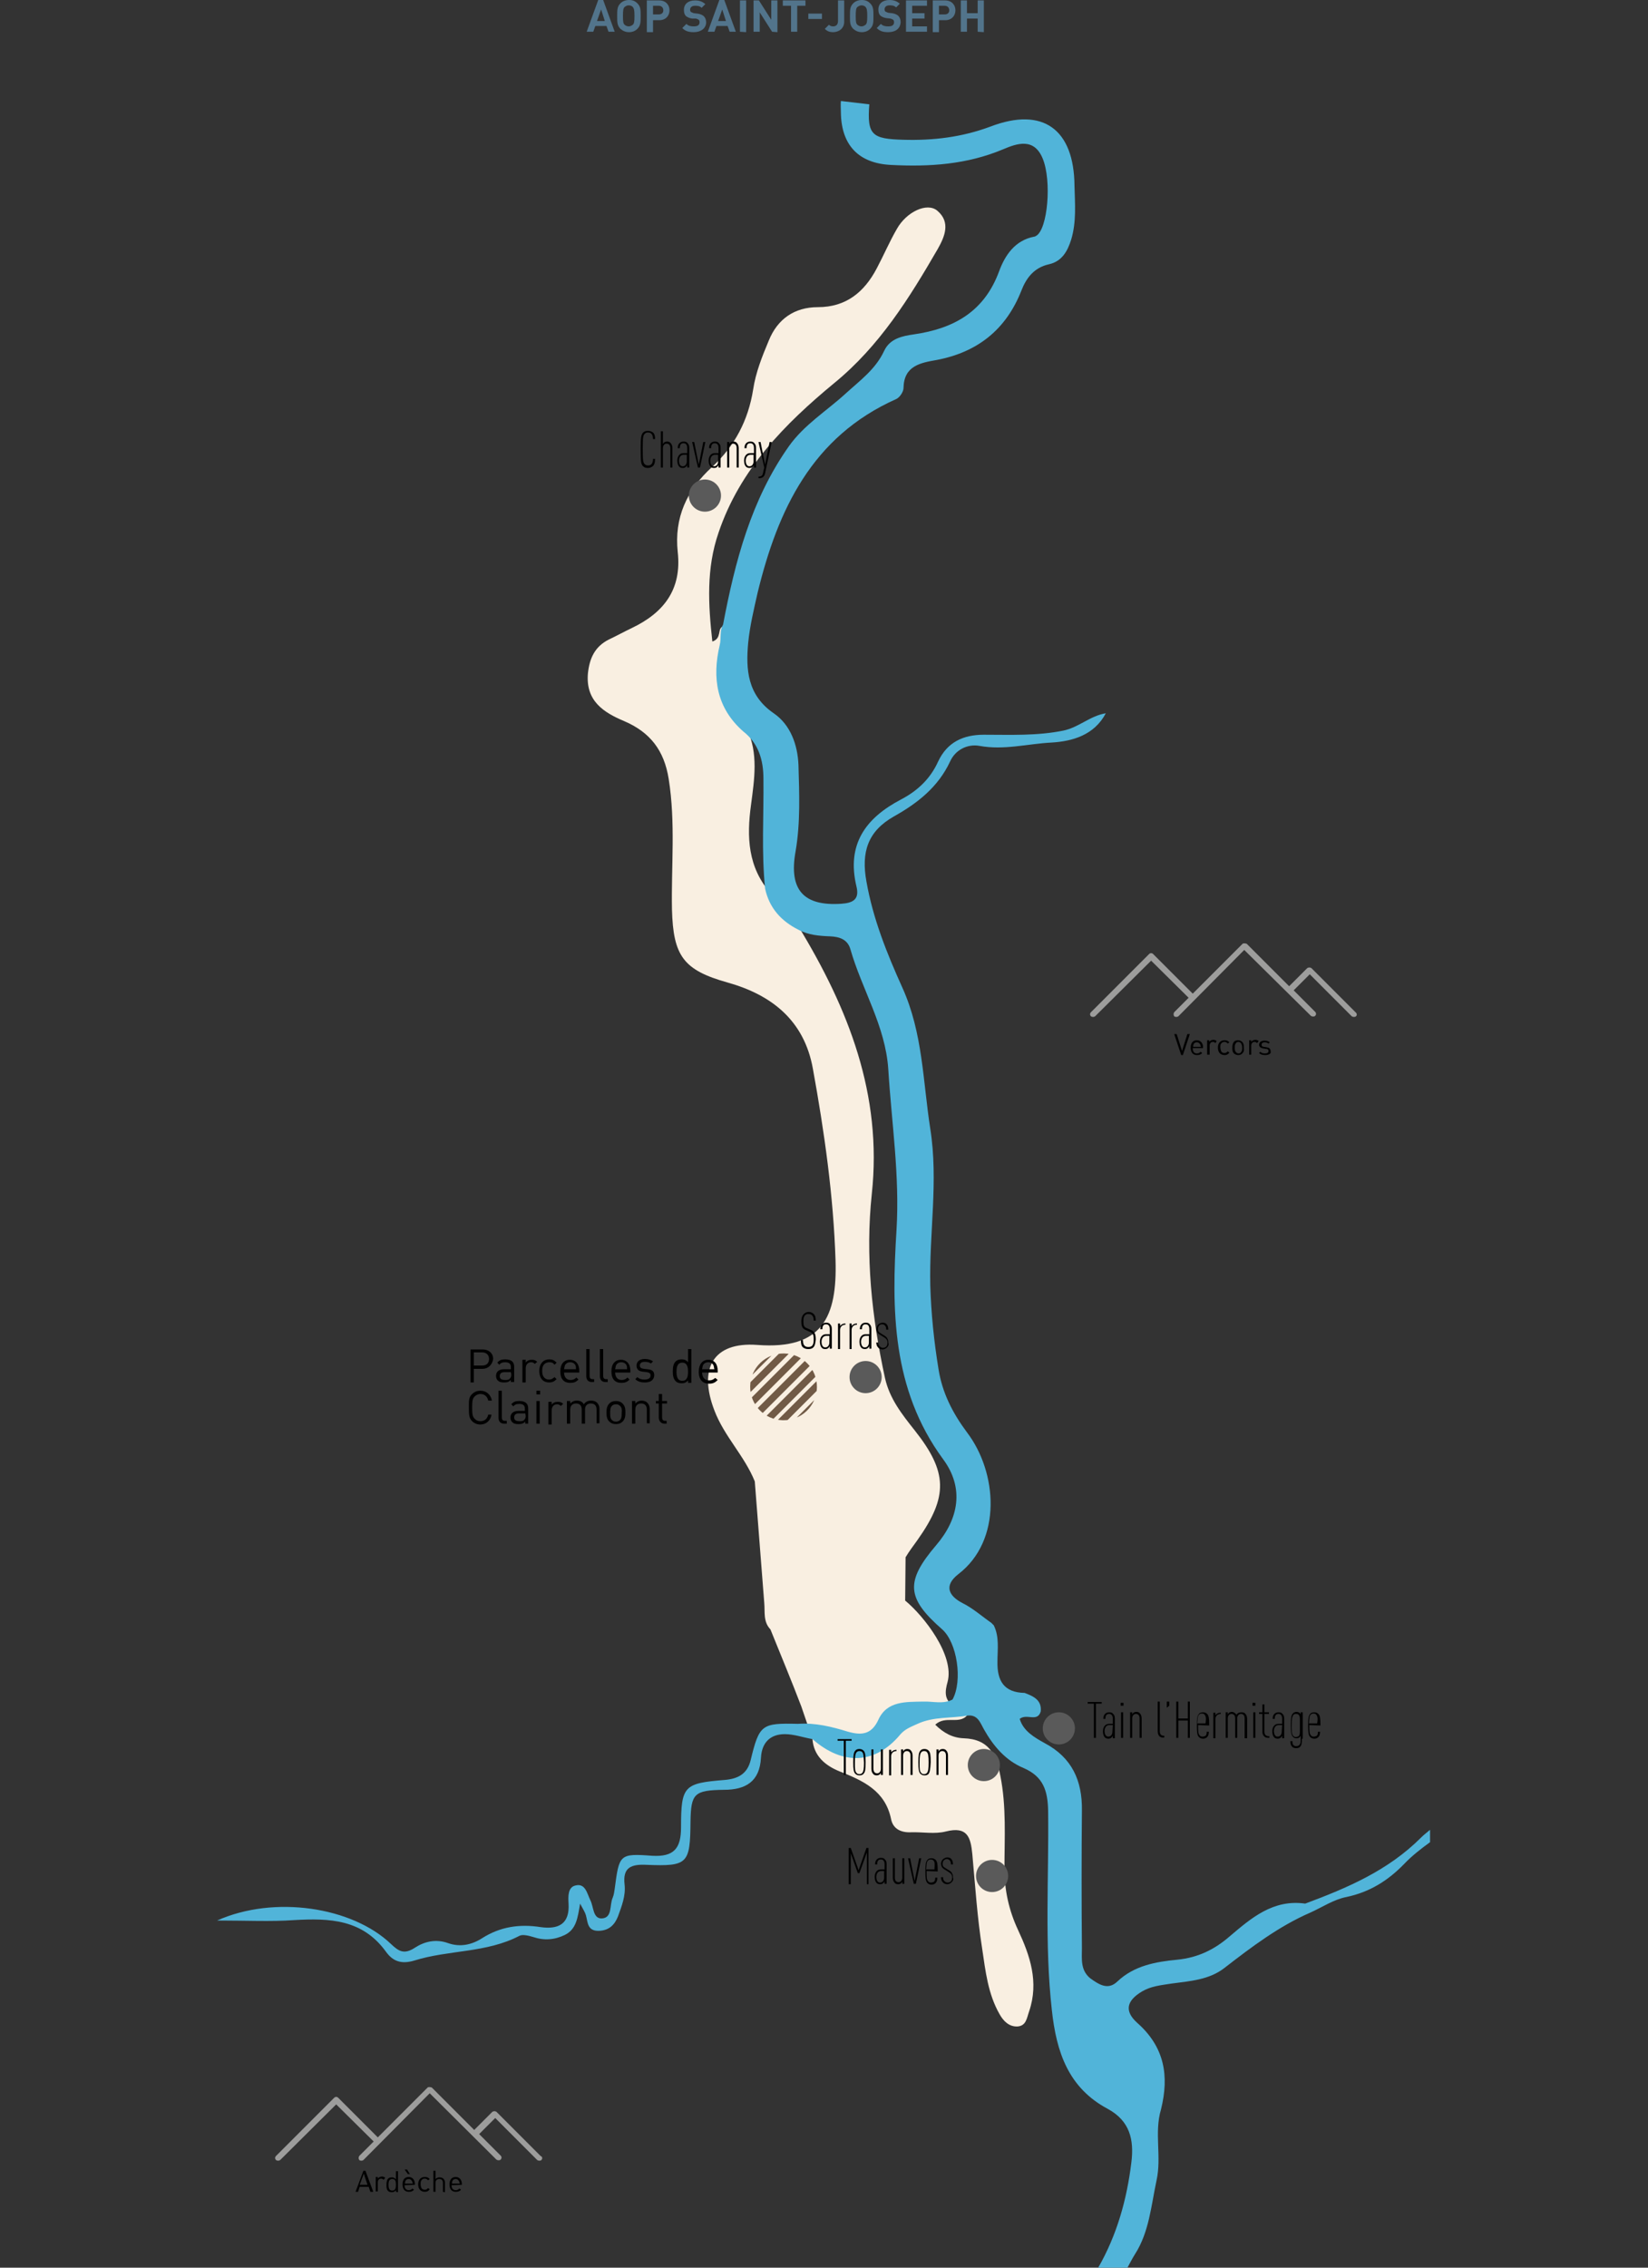
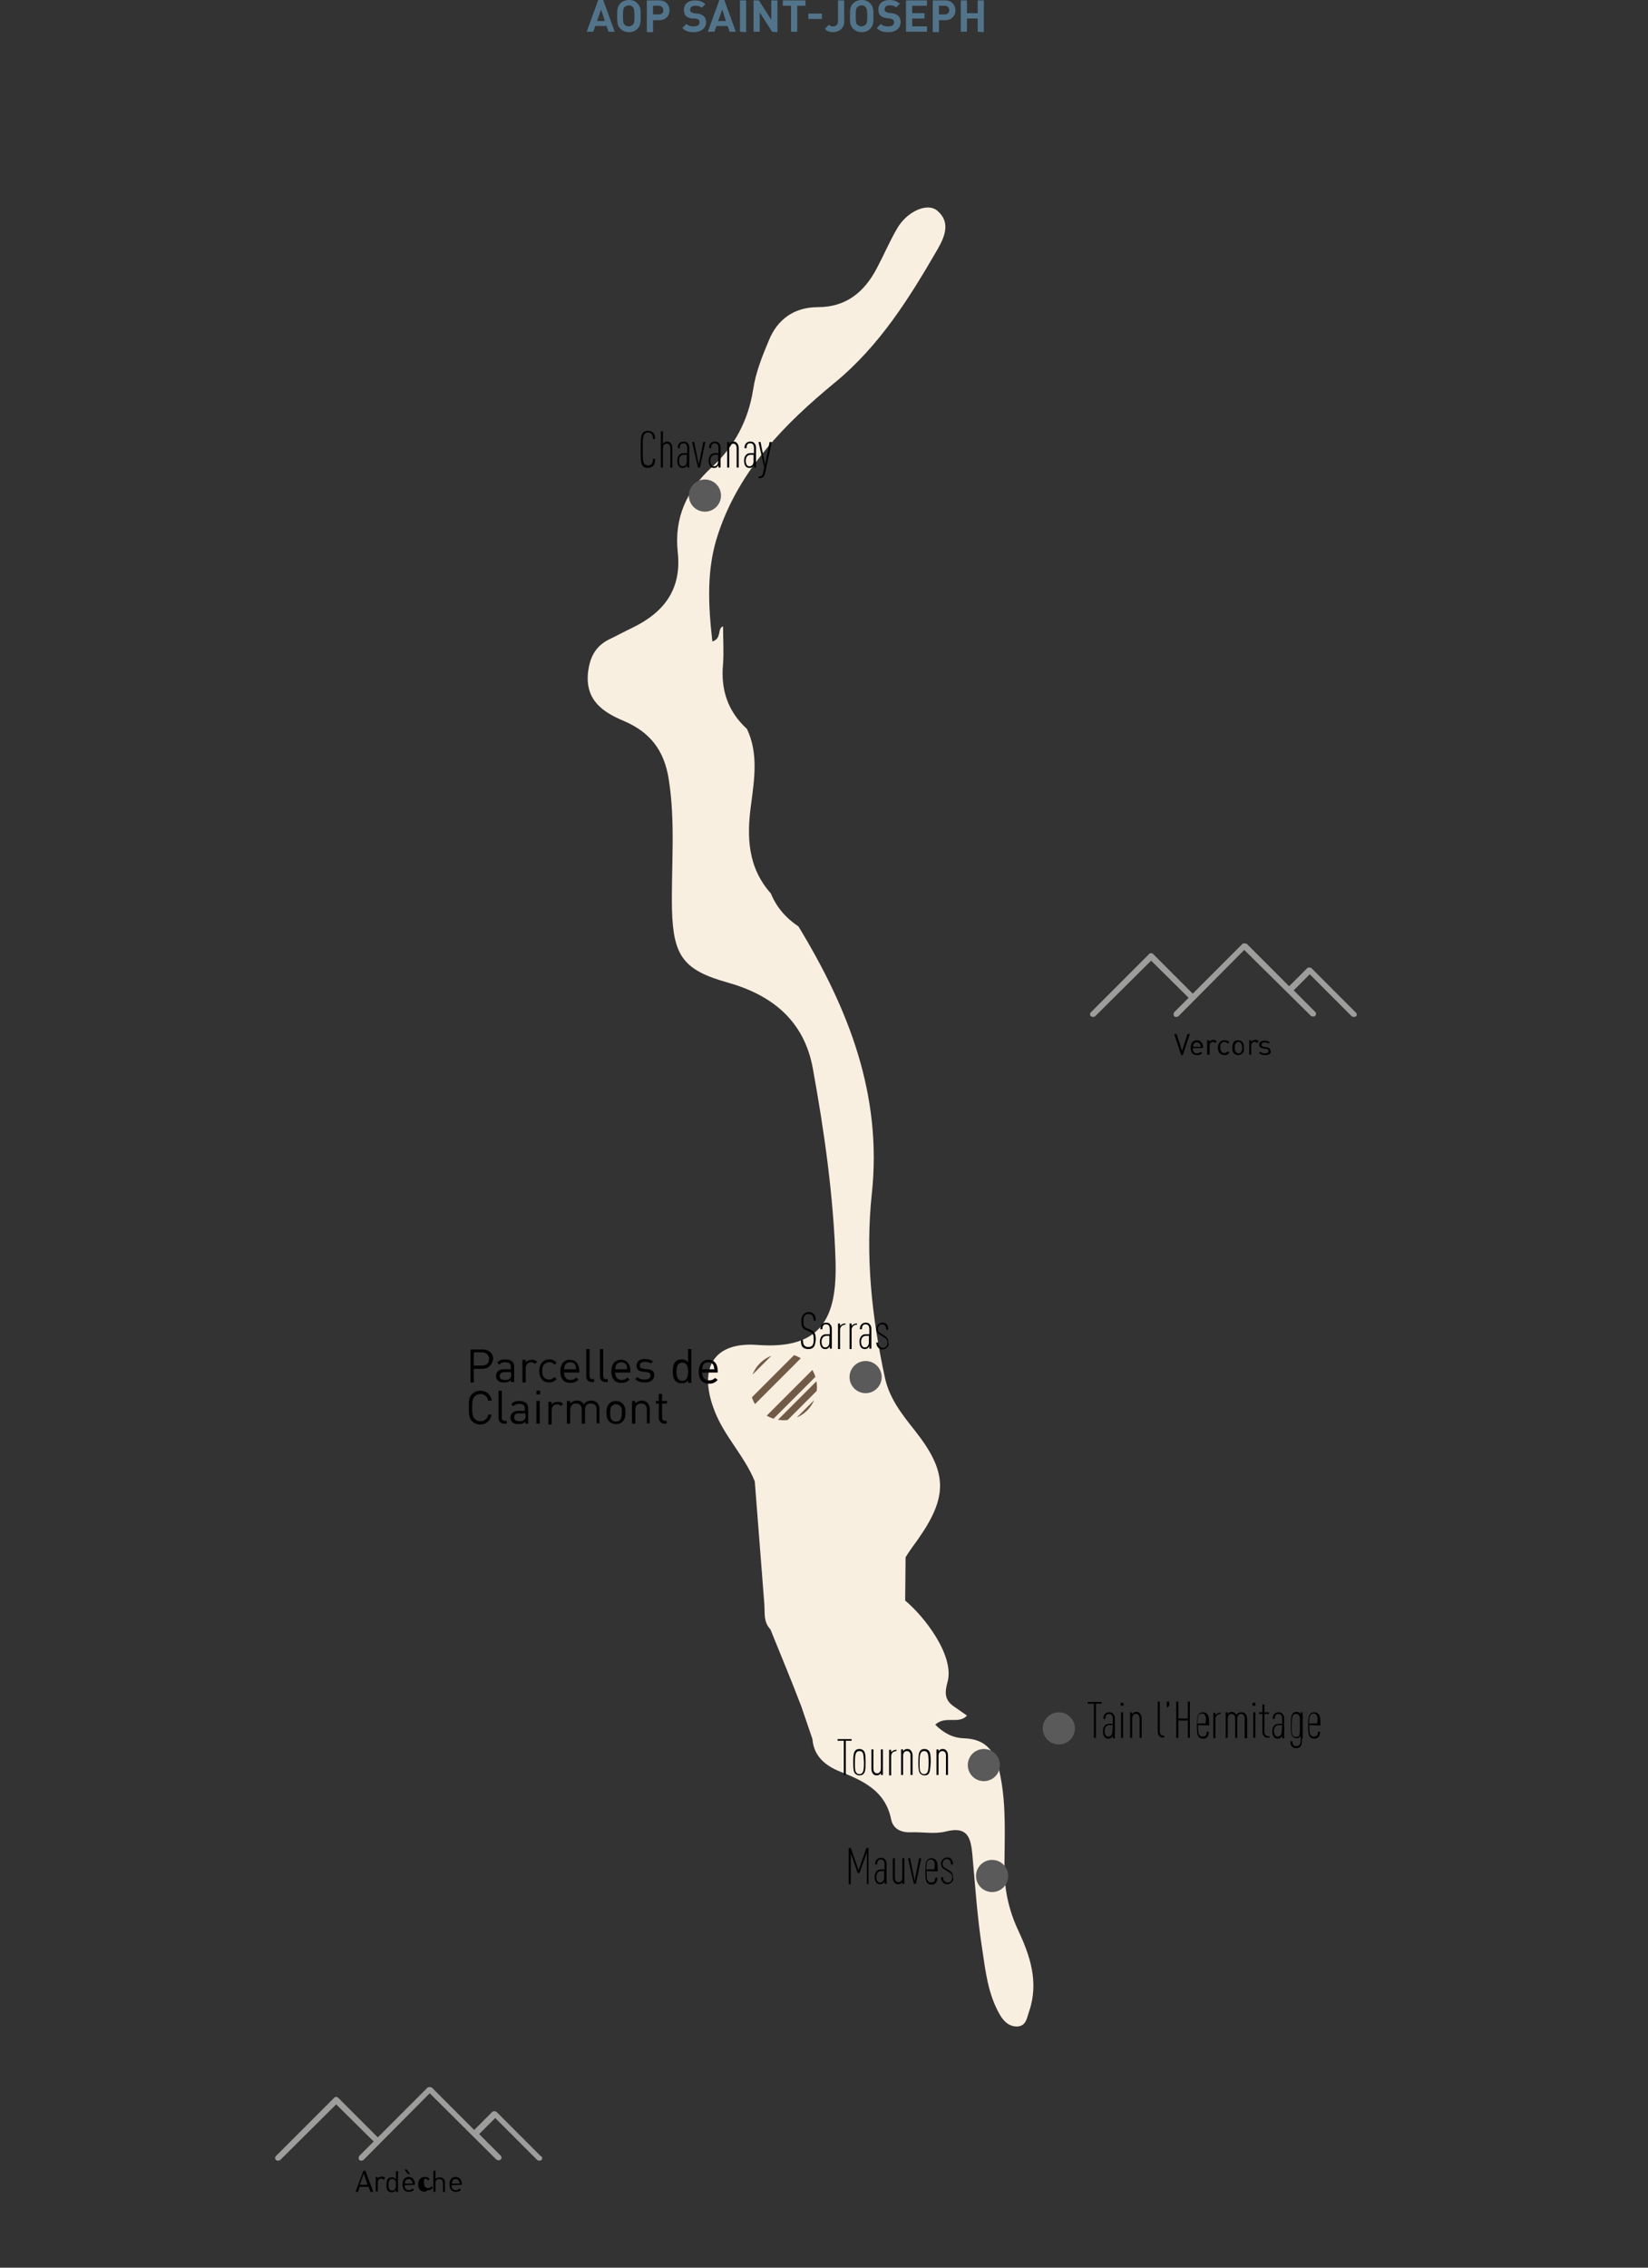
<svg xmlns="http://www.w3.org/2000/svg" xmlns:xlink="http://www.w3.org/1999/xlink" id="Calque_1" viewBox="0 0 400 550">
  <rect x="0" y="0" width="400" height="550" fill="#333333" stroke="none" />
  <style>.st1{fill:#5a5a5a}.st6{fill:#715a46}</style>
  <path d="M197.2 421.8c.3 4.1 3.1 6.4 6.5 7.8 5.8 2.3 11.2 4.7 12.6 11.7.5 2.3 2.4 3.2 4.8 3.1 2.8-.1 5.8.5 8.5-.2 5.2-1.3 6 1.4 6.4 5.5.7 7.7 1.2 15.4 2.4 23 .8 5.4 1.4 10.9 4.2 15.8 1 1.8 2.4 3.1 4.4 3 2.1-.2 2.2-2 2.8-3.7 2.4-7.1.2-13.5-2.7-19.7-2.2-4.7-3.3-9.6-3.3-14.8 0-7.6.5-15.1-1-22.6-1-5.2-2.8-8.9-8.9-9.1-2.7-.1-4.9-1.3-6.9-3.3 2.5-2.3 5.7 0 7.7-2.2l-3.3-2.3c-2.2-1.6-2.1-3.4-1.4-5.9 1.7-6.4-5.7-15.9-10.3-19.7l.1-10.5c.9-1.5 1.9-2.8 2.9-4.2 7.5-10.6 7.3-16.5-.7-26.6-3.1-3.9-6.1-7.7-7.2-12.7-3.2-14.7-4.8-29.6-3.2-44.6 2.6-24.1-5.7-45-17.8-64.9-3-2-5.3-4.6-6.7-8-5.6-6.3-5.9-13.7-4.8-21.6.8-6.1 1.8-12.4-1-18.3-4.7-4.3-6.4-9.6-5.8-15.8.2-3 0-6 0-9.1-1.5.6-.2 2.9-2.6 3.7-1-9-1.5-17.7 1.5-26.4 5.2-15.4 16.1-26.4 28.1-36.3 11-9 18.2-20.6 25.1-32.5 1.7-3 3.2-6.5-.1-9.3-2.5-2.1-7.5.3-9.8 4.4-1.8 3.1-3.2 6.4-4.9 9.6-3 5.7-7.4 9.4-14.3 9.4-5.7 0-9.8 2.9-11.9 8.1-1.6 3.8-3.2 7.8-3.8 11.9-1.2 7.5-4.5 13.7-9.9 18.7-6.2 5.6-9.3 12.4-8.4 20.7 1 9.1-3.4 14.7-11.1 18.4-1.9.9-3.7 1.9-5.6 2.8-3.4 1.7-4.7 4.5-5.1 8.2-.6 6.7 3.8 9.5 8.8 11.6 6.3 2.7 9.7 7.1 10.8 14 1.7 10.6.6 21.2.8 31.7.3 11.3 2.8 14.7 13.5 17.7s18.6 9.2 20.7 20.9c2.8 15.4 5 30.9 5.5 46.5.4 13.6-3.1 21.7-19 20.5-10.8-.8-14.3 5.8-10.4 15.9 2.4 6.3 7.3 11 9.8 17.2l2.3 29.5c.2 2.2-.3 4.5 1.5 6.4 2.5 6.2 5.1 12.4 7.5 18.7l2.7 7.9z" fill="#f9efe1" />
  <circle class="st1" cx="240.8" cy="455" r="3.9" />
  <circle class="st1" cx="257" cy="419.2" r="3.9" />
  <path d="M266 413.2v8.3h-.5v-8.3H264v-.4h3.4v.4H266zm4.1 8.3v-.5c-.1.2-.2.3-.3.4-.2.2-.4.3-.8.3-.3 0-.7-.1-.9-.4-.2-.2-.4-.7-.4-1.4 0-.6.2-1.1.5-1.4s.6-.4 1.1-.4h.8v-1.2c0-.8-.3-1.2-.9-1.2-.3 0-.5.1-.6.2-.2.2-.3.5-.3 1h-.5c0-.5.1-.9.4-1.2.2-.2.5-.4 1-.4s.8.1 1 .4c.3.3.4.6.4 1.2v4.7h-.5v-.1zm0-3.1h-.8c-.3 0-.6.1-.8.3-.2.2-.4.6-.4 1.1 0 .8.3 1.4.9 1.4s1-.5 1-1.2l.1-1.6zm1.9-4.7v-.7h.7v.7h-.7zm.1 7.8v-6.2h.5v6.2h-.5zm4.5 0v-4.7c0-.8-.4-1.1-.9-1.1s-.9.4-.9 1.1v4.7h-.5v-6.2h.5v.5c.1-.1.2-.3.3-.4.2-.1.4-.2.7-.2.4 0 .7.1.9.4.2.2.4.6.4 1.2v4.7h-.5zm4.8-.4c-.2-.2-.4-.6-.4-1.2v-7.2h.5v7.2c0 .7.3 1.1 1.1 1.1v.4c-.4.1-.9 0-1.2-.3zm1.8-6.9v-1.5h.6v1l-.6.5zm5.1 7.3v-4.2H286v4.2h-.5v-8.8h.5v4.1h2.3v-4.1h.5v8.8h-.5zm2.5-3.1c0 1.5 0 2.1.4 2.5.1.2.4.3.7.3.2 0 .5-.1.7-.2.2-.2.3-.5.3-1h.5c0 .6-.1 1-.4 1.3s-.6.4-1 .4c-.5 0-.8-.2-1-.4-.4-.4-.5-1.1-.5-2.8 0-1.6.1-2.4.5-2.8.2-.3.6-.4 1-.4.5 0 .8.2 1 .4.4.4.5 1.1.5 2.8l-2.7-.1zm1.6-2.5c-.1-.2-.4-.3-.7-.3-.3 0-.5.1-.7.3-.3.3-.3.9-.4 2.1h2c.2-1.2.1-1.7-.2-2.1zm3.9-.2c-.8 0-1.3.5-1.3 1.3v4.6h-.5v-6.2h.5v.7c0-.1.1-.3.2-.3.3-.3.7-.4 1.1-.4v.3zm5.8 5.8v-4.7c0-.8-.4-1.1-.9-1.1s-.9.4-.9 1.1v4.7h-.5v-4.7c0-.8-.4-1.1-.9-1.1s-.9.4-.9 1.1v4.7h-.5v-6.2h.5v.5c.1-.1.2-.3.3-.4.2-.1.4-.2.7-.2.4 0 .9.3 1.1.7.1-.1.2-.3.4-.4.2-.1.5-.2.8-.2.5 0 .8.1 1 .4.2.2.4.6.4 1.2v4.7h-.6v-.1zm1.9-7.8v-.7h.7v.7h-.7zm.2 7.8v-6.2h.5v6.2h-.5zm2.6-.4c-.3-.3-.4-.7-.4-1.2v-4.2h-.8v-.4h.8v-1.9h.5v1.9h1.1v.4h-1.1v4.3c0 .8.4 1.1 1.2 1.1v.4c-.5 0-.9 0-1.3-.4zm4.4.4v-.5c-.1.2-.2.3-.3.4-.2.2-.4.3-.8.3-.3 0-.7-.1-.9-.4-.2-.2-.4-.7-.4-1.4 0-.6.2-1.1.5-1.4s.6-.4 1.1-.4h.8v-1.2c0-.8-.3-1.2-.9-1.2-.3 0-.5.1-.6.2-.2.2-.3.5-.3 1h-.5c0-.5.1-.9.4-1.2.2-.2.5-.4 1-.4s.8.1 1 .4c.3.3.4.6.4 1.2v4.7h-.5v-.1zm0-3.1h-.8c-.3 0-.6.1-.8.3-.2.2-.4.6-.4 1.1 0 .8.3 1.4.9 1.4s1-.5 1-1.2l.1-1.6zm4.8 3.3c0 1.1-.1 1.6-.4 1.9-.2.3-.6.4-1 .4s-.8-.1-1-.4c-.3-.3-.4-.7-.4-1.3h.5c0 .4 0 .8.3 1 .2.2.4.2.7.2.3 0 .5-.1.7-.3.3-.3.3-.8.3-1.7v-.5c-.1.1-.2.3-.3.4-.2.1-.4.2-.7.2-.4 0-.7-.1-.9-.4-.4-.4-.5-1.1-.5-2.8 0-1.7.1-2.4.5-2.8.2-.3.6-.4.9-.4s.5.1.7.2c.1.1.2.2.3.4v-.5h.5v6.4h-.2zm-.5-4.8c0-.5-.1-.8-.3-1-.2-.2-.4-.2-.7-.2-.3 0-.5.1-.6.3-.3.4-.4 1-.4 2.5s0 2.1.4 2.5c.1.2.4.3.6.3.3 0 .5-.1.7-.2.2-.2.3-.5.3-1v-3.2zm2.3 1.5c0 1.5 0 2.1.4 2.5.1.2.4.3.7.3.2 0 .5-.1.7-.2.2-.2.3-.5.3-1h.5c0 .6-.1 1-.4 1.3s-.6.4-1 .4c-.5 0-.8-.2-1-.4-.4-.4-.5-1.1-.5-2.8 0-1.6.1-2.4.5-2.8.2-.3.6-.4 1-.4.5 0 .8.2 1 .4.4.4.5 1.1.5 2.8l-2.7-.1zm1.7-2.5c-.1-.2-.4-.3-.7-.3-.3 0-.5.1-.7.3-.3.3-.3.9-.4 2.1h2c.2-1.2.1-1.7-.2-2.1zm-109.1 41v-7.6l-1.8 5h-.4l-1.7-4.8v7.5h-.5v-8.8h.5l1.9 5.4 1.9-5.4h.5v8.8h-.4v-.1zm4.3 0v-.6c-.1.2-.2.3-.3.4-.2.2-.4.3-.8.3-.3 0-.7-.1-.9-.4-.2-.2-.4-.7-.4-1.4 0-.6.2-1.1.5-1.4s.6-.4 1.1-.4h.8v-1.2c0-.8-.3-1.2-.9-1.2-.3 0-.5.1-.6.2-.2.2-.3.5-.3 1h-.5c0-.5.1-.9.4-1.2.2-.2.5-.4 1-.4s.8.1 1 .4c.3.3.4.6.4 1.2v4.7h-.5zm0-3.1h-.8c-.3 0-.6.1-.8.3-.2.2-.4.6-.4 1.1 0 .8.3 1.4.9 1.4.6 0 1-.5 1-1.2v-1.6h.1zm4.3 3.1v-.5c-.1.1-.2.3-.3.4-.2.1-.4.2-.7.2-.4 0-.7-.1-.9-.4-.2-.2-.4-.6-.4-1.2v-4.7h.5v4.7c0 .8.4 1.1.9 1.1s.9-.4.9-1.1v-4.7h.5v6.2h-.5zm3.3 0h-.5l-1.4-6.2h.5l1.1 5.5 1.1-5.5h.5l-1.3 6.2zm2.6-3.1c0 1.5 0 2.1.4 2.5.1.2.4.3.7.3.2 0 .5-.1.7-.2.2-.2.3-.5.3-1h.5c0 .6-.1 1-.4 1.3-.3.3-.6.4-1 .4-.5 0-.8-.2-1-.4-.4-.4-.5-1.1-.5-2.8 0-1.6.1-2.4.5-2.8.2-.3.6-.4 1-.4.5 0 .8.2 1 .4.4.4.5 1.1.5 2.8l-2.7-.1zm1.7-2.5c-.1-.2-.4-.3-.7-.3s-.5.1-.7.3c-.3.3-.3.9-.4 2.1h2c.1-1.2.1-1.8-.2-2.1zm4.4 5.2c-.3.3-.7.5-1.1.5-.4 0-.8-.2-1-.4-.4-.4-.5-.8-.5-1.3h.5c0 .4.1.8.4 1 .2.2.4.3.7.3s.6-.1.8-.3c.2-.2.3-.5.3-.9 0-.3 0-.5-.2-.8-.1-.2-.4-.4-.7-.6l-.8-.5c-.4-.2-.7-.5-.8-.7s-.2-.5-.2-.8c0-.4.2-.8.5-1.1.3-.2.6-.4 1-.4s.8.1 1 .4c.3.3.4.7.4 1.3h-.5c0-.5-.1-.8-.3-1s-.4-.3-.7-.3-.5.1-.7.3c-.2.2-.3.5-.3.8 0 .2 0 .4.1.6s.3.3.6.5l.8.5c.4.2.7.5.8.8.2.3.2.6.2 1 .2.4 0 .8-.3 1.1z" />
-   <path d="M204.1 24.5c-.1.9 0 1.9 0 2.8.1 7.9 4.3 12.3 12.1 12.7 9.4.5 18.5-.1 27.3-3.8 3.3-1.4 7.5-2.9 9.6 2.3 2.2 5.4 1.2 17.1-1.6 18.7-.2.1-.3.2-.5.2-4.7.9-7.1 4.6-8.5 8.4-3.6 9.8-11 13.9-20.7 15.3-2.8.4-5.8 1-7.2 4-2.1 4.5-5.9 7.2-9.4 10.4-4.6 4.2-10 7.5-13.7 12.7-9.2 13-13.1 28-16 43.3-.9 1.5-.4 3.3-.8 4.9-1.9 8-.8 15.3 5.7 21 3.7 2.9 4.9 6.9 4.9 11.5.1 8.9-.5 17.7.4 26.6 1 4.7 3.9 7.9 8.1 10 2.4 1.3 5.1 1.5 7.7 1.6 2.2.1 4.2.7 4.9 3.1 2.8 9.8 8.5 18.6 9.2 29.1.8 13 2.8 25.8 2 39-1.2 19.2-1.2 38.6 11.3 55.6 5.2 7 3.8 14.5-1.7 20.9-7.5 8.8-7.2 12.8 1.5 20.4 3.6 3.2 5 12.4 2.5 17-2.3 1.2-4.8.4-7.2.5-4.1.1-8.7-.2-10.8 4.4-1.7 3.7-4.2 3.8-7.4 2.9-3.9-1.2-7.9-2.2-12.1-1.9-8.8-.2-9.4.1-11.5 8.8-.8 3.3-3 4.5-6.2 4.8-10 .8-10.7 1.4-10.7 11.5 0 5.1-1.7 7.2-7 6.9-8-.6-8-.3-9.1 8-.1.7-.2 1.5-.5 2.2-.8 1.8 0 4.9-2.7 5-2.1 0-1.9-2.8-2.7-4.4s-1.2-4.2-3.6-3.6c-1.9.4-1.8 2.7-1.7 4.4.3 5-2.5 6.3-6.8 5.7-5.1-.8-9.8-.1-14.2 2.7-2.5 1.6-5.3 2.2-8.2 1.2-3-1.1-5.8-.4-8.1 1.1-2.6 1.7-3.9.9-5.8-.9-9.4-9-28.3-11.9-42.2-5.7 7.2 0 13 .3 18.7-.1 8.6-.5 16.6-.2 22.3 7.7 1.6 2.2 3.6 3.1 6.9 2.1 8.3-2.6 17.5-1.8 25.5-6 .8-.4 2.3 0 3.3.3 2.7.9 5.2.7 7.7-.5 2.8-1.4 3.1-4.1 3.7-7.6.8 1.5 1.2 2.1 1.4 2.8.5 1.7.3 3.9 3.2 3.8 2.5-.1 3.8-1.5 4.6-3.5.9-2.5 1.9-5 1.6-7.7-.5-4.2 1.6-5 5.4-4.8 10 .4 10.5-.3 10.6-10.5.1-6.8.9-7.6 8.1-7.7 5.3 0 8.7-2 9-7.8.2-3.6 2.2-5.7 5.8-5.7 2.2 0 4.4.8 6.7 1.2 7.4 6.5 15.3 6.1 21.3-1.1 1.2-1.4 2.7-1.9 4.2-2.6 3.9-1.8 8.1-1.3 12.1-2 2.5-.3 3.1 1.7 4 3.3 2.3 4.1 5.3 7.6 9.6 9.4 4.9 2.1 5.9 5.6 6 10.4.2 16.1-.9 32.2.9 48.3 1.1 10.2 4 18.9 13.6 24 5.3 2.9 6.4 7.4 5.7 13-1.1 9-3.5 17.6-8.1 25.6h7.1c.6-1.1 1.2-2.3 1.9-3.4 3.4-5.3 3.9-11.7 5.2-17.8 1.3-5.8-.6-11.6 1.1-17.3 2-8.1.9-15.1-5.8-21-3.2-2.9-2.5-5.4 1.2-7.6 2.2-1.3 4.6-1.5 7.1-1.9 4.5-.6 9.2-.9 12.9-3.8 6.6-5.1 13.2-10.1 20.8-13.4 2.9-1.3 5.7-3.2 8.8-3.8 5.7-1.2 10.1-4 14-8 1.9-2 4.1-3.7 6.3-5.3v-3c-.7.6-1.5 1.2-2.2 1.9-8 8-17.9 12.2-28.1 16-7.8-1.1-13.1 3.5-18.4 8-3.7 3.2-7.7 5.1-12.6 5.6-5.2.5-10.5 1.4-14.6 5.3-2.3 2.2-4.5.7-6.6-.8-2.4-2-2-4.7-2-7.3-.1-11.1-.1-22.3 0-33.4.1-7.2-2.4-12.8-9-16.3-2.5-1.4-5.2-2.9-6.1-5.9 1.7-1.4 4.3.9 5.1-1.8.3-2.8-1.8-3.7-3.9-4.5-5-.1-6.7-2.9-6.6-7.6 0-2.9.5-6-.9-8.8l-.6-.6c-2.3-1.6-4.4-3.5-7-4.8-3.3-1.7-4.6-4.2-1-7 10.7-8.2 9.5-24.7 2.1-34.4-3.5-4.7-6-9.6-6.9-15.3-1.1-6.7-1.8-13.5-2-20.3-.3-12.7 2-25.3 0-38-1.8-11.5-1.8-23.3-6.8-34.3-3.7-8.2-7.1-16.6-8.7-25.7-1.3-7.1.3-12.2 6.7-15.8 5.7-3.2 10.7-7.1 13.6-13.3 1.3-2.9 4.3-4.3 7.1-3.8 6 1.1 11.7-.5 17.5-.8 5.1-.3 10.4-1.8 13.2-7.1-3.8.6-6.5 3.4-10.3 4.2-6.4 1.3-12.8 1-19.3 1-5 0-8.9 1.8-11.1 6.5-1.9 4.2-5 7.1-9 9.2-8.6 4.5-13.3 10.9-10.8 21.2.7 3-.8 3.9-3.7 4.1-9.1.6-12.8-3.3-11.1-12.7 1.2-7 .9-14 .7-21-.2-4.8-1.9-9.7-6-12.5-6.4-4.4-6.8-10.6-6.2-17.1.4-4.1 1.4-8.2 2.3-12.2 4.9-20.1 13.2-37.8 33.6-46.9.9-.4 1.8-1.8 1.8-2.7.1-5.4 4.1-6.1 8.1-6.8 9.9-1.9 16.8-7.4 20.5-16.8 1.2-3.1 3.1-5.6 6.7-6.4 3.1-.7 4.5-3.1 5.4-6 1.3-4.3.9-8.7.8-13-.1-13.7-7.6-19.3-20.4-14.4-7 2.6-13.9 3.4-21.1 3.2-7.6-.2-8.9-1.1-8.3-8.6" fill="#51b4d9" />
  <circle class="st1" cx="238.8" cy="428.1" r="3.9" />
  <path d="M205.3 422.2v8.3h-.5v-8.3h-1.5v-.4h3.4v.4h-1.4zm4.3 8c-.2.3-.6.4-1 .4-.5 0-.8-.2-1-.4-.4-.4-.5-1.1-.5-2.8 0-1.6.1-2.4.5-2.8.2-.3.6-.4 1-.4.5 0 .8.2 1 .4.4.4.5 1.1.5 2.8s-.1 2.4-.5 2.8zm-.3-5.2c-.1-.2-.4-.3-.7-.3s-.5.1-.7.3c-.3.4-.4 1-.4 2.5s0 2.1.4 2.5c.1.2.4.3.7.3s.5-.1.7-.3c.3-.4.4-1 .4-2.5-.1-1.5-.1-2.2-.4-2.5zm4.5 5.5v-.5c-.1.1-.2.3-.3.4-.2.1-.4.2-.7.2-.4 0-.7-.1-.9-.4-.2-.2-.4-.6-.4-1.2v-4.7h.5v4.7c0 .8.4 1.1.9 1.1s.9-.4.9-1.1v-4.7h.5v6.2h-.5zm3.8-5.8c-.8 0-1.3.5-1.3 1.3v4.6h-.5v-6.2h.5v.7c0-.1.1-.3.2-.3.3-.3.7-.4 1.1-.4v.3zm3.4 5.8v-4.7c0-.8-.4-1.1-.9-1.1s-.9.4-.9 1.1v4.7h-.5v-6.2h.5v.5c.1-.1.2-.3.3-.4.2-.1.4-.2.7-.2.4 0 .7.1.9.4.2.2.4.6.4 1.2v4.7h-.5zm4.4-.3c-.2.3-.6.4-1 .4-.5 0-.8-.2-1-.4-.4-.4-.5-1.1-.5-2.8 0-1.6.1-2.4.5-2.8.2-.3.6-.4 1-.4.5 0 .8.2 1 .4.4.4.5 1.1.5 2.8-.1 1.7-.2 2.4-.5 2.8zm-.4-5.2c-.1-.2-.4-.3-.7-.3s-.5.1-.7.3c-.3.4-.4 1-.4 2.5s0 2.1.4 2.5c.1.2.4.3.7.3s.5-.1.7-.3c.3-.4.4-1 .4-2.5s-.1-2.2-.4-2.5zm4.6 5.5v-4.7c0-.8-.4-1.1-.9-1.1s-.9.4-.9 1.1v4.7h-.5v-6.2h.5v.5c.1-.1.2-.3.3-.4.2-.1.4-.2.7-.2.4 0 .7.1.9.4.2.2.4.6.4 1.2v4.7h-.5z" />
  <circle class="st1" cx="210.1" cy="334" r="3.9" />
  <path d="M197.4 326.8c-.3.3-.7.4-1.2.4s-.9-.1-1.3-.4c-.4-.4-.5-.8-.5-1.8h.5c0 .8.1 1.1.4 1.4.2.2.5.3.9.3s.7-.1.9-.3c.3-.3.4-.8.4-1.5 0-1.2-.2-1.6-1-1.9l-.9-.4c-.9-.4-1.1-.9-1.1-2.2 0-.7.2-1.3.6-1.7.3-.3.7-.5 1.2-.5s.9.2 1.2.5c.4.4.5.9.5 1.6h-.5c0-.6-.1-1-.4-1.3-.2-.2-.5-.3-.9-.3s-.6.1-.8.3c-.3.3-.4.8-.4 1.4 0 1.1.1 1.5 1 1.8l.9.4c.9.4 1.1 1.1 1.1 2.3-.1.9-.2 1.5-.6 1.9zm4 .3v-.6c-.1.2-.2.3-.3.4-.2.2-.4.3-.8.3s-.7-.1-.9-.4c-.2-.2-.4-.7-.4-1.4 0-.6.2-1.1.5-1.4s.6-.4 1.1-.4h.8v-1.2c0-.8-.3-1.2-.9-1.2-.3 0-.5.1-.6.2-.2.2-.3.5-.3 1h-.5c0-.5.1-.9.4-1.2.2-.2.5-.4 1-.4s.8.1 1 .4c.3.3.4.6.4 1.2v4.7h-.5zm0-3.1h-.8c-.3 0-.6.1-.8.3-.2.2-.4.6-.4 1.1 0 .8.3 1.4.9 1.4.6 0 1-.5 1-1.2V324h.1zm3.8-2.7c-.8 0-1.3.5-1.3 1.3v4.6h-.5V321h.5v.7c0-.1.1-.3.2-.3.3-.3.7-.4 1.1-.4v.3zm2.8 0c-.8 0-1.3.5-1.3 1.3v4.6h-.5V321h.5v.7c0-.1.1-.3.2-.3.3-.3.7-.4 1.1-.4v.3zm3 5.8v-.6c-.1.2-.2.3-.3.4-.2.2-.4.3-.8.3-.3 0-.7-.1-.9-.4-.2-.2-.4-.7-.4-1.4 0-.6.2-1.1.5-1.4s.6-.4 1.1-.4h.8v-1.2c0-.8-.3-1.2-.9-1.2-.3 0-.5.1-.6.2-.2.2-.3.5-.3 1h-.5c0-.5.1-.9.4-1.2.2-.2.5-.4 1-.4s.8.1 1 .4c.3.3.4.6.4 1.2v4.7h-.5zm0-3.1h-.8c-.3 0-.6.1-.8.3-.2.2-.4.6-.4 1.1 0 .8.3 1.4.9 1.4.6 0 1-.5 1-1.2V324h.1zm4.3 2.8c-.3.3-.7.5-1.1.5-.4 0-.8-.2-1-.4-.4-.4-.5-.8-.5-1.3h.5c0 .4.1.8.4 1 .2.2.4.3.7.3s.6-.1.8-.3c.2-.2.3-.5.3-.9 0-.3 0-.5-.2-.8-.1-.2-.4-.4-.7-.6l-.8-.5c-.4-.2-.7-.5-.8-.7s-.2-.5-.2-.8c0-.4.2-.8.5-1.1.3-.2.6-.4 1-.4s.8.1 1 .4c.3.3.4.7.4 1.3h-.5c0-.5-.1-.8-.3-1s-.4-.3-.7-.3-.5.1-.7.3c-.2.2-.3.5-.3.8 0 .2 0 .4.1.6s.3.3.6.5l.8.5c.4.2.7.5.8.8.2.3.2.6.2 1 .2.4 0 .8-.3 1.1z" />
  <circle class="st1" cx="171.1" cy="120.2" r="3.9" />
-   <path d="M158.4 113.1c-.3.2-.6.4-1.1.4s-.9-.1-1.2-.4c-.5-.5-.6-1-.6-4.1 0-3 .1-3.5.6-4.1.3-.3.7-.4 1.2-.4s.9.2 1.2.4c.4.4.5.9.5 1.6h-.5c0-.5-.1-1-.4-1.3-.2-.2-.4-.3-.8-.3s-.6.1-.8.3c-.4.4-.5.8-.5 3.7 0 2.9.1 3.3.5 3.7.2.2.5.3.8.3s.6-.1.8-.3c.3-.3.4-.8.4-1.3h.5c0 .9-.2 1.5-.6 1.8zm4.3.3v-4.7c0-.8-.4-1.1-.9-1.1s-.9.4-.9 1.1v4.7h-.5v-8.8h.5v3.1c.1-.1.2-.3.3-.4.2-.1.4-.2.7-.2.4 0 .7.1.9.4.2.2.4.6.4 1.2v4.7h-.5zm4.1 0v-.6c-.1.2-.2.3-.3.4-.2.2-.4.3-.8.3s-.7-.1-.9-.4c-.2-.2-.4-.7-.4-1.4 0-.6.2-1.1.5-1.4s.6-.4 1.1-.4h.8v-1.2c0-.8-.3-1.2-.9-1.2-.3 0-.5.1-.6.2-.2.2-.3.5-.3 1h-.5c0-.5.1-.9.4-1.2.2-.2.5-.4 1-.4s.8.1 1 .4c.3.3.4.6.4 1.2v4.7h-.5zm0-3.1h-.8c-.3 0-.6.1-.8.3-.2.2-.4.6-.4 1.1 0 .8.3 1.4.9 1.4.6 0 1-.5 1-1.2v-1.6h.1zm3.1 3.1h-.5l-1.4-6.2h.5l1.1 5.5 1.1-5.5h.5l-1.3 6.2zm4.5 0v-.6c-.1.2-.2.3-.3.4-.2.2-.4.3-.8.3s-.7-.1-.9-.4c-.2-.2-.4-.7-.4-1.4 0-.6.2-1.1.5-1.4s.6-.4 1.1-.4h.8v-1.2c0-.8-.3-1.2-.9-1.2-.3 0-.5.1-.6.2-.2.2-.3.5-.3 1h-.5c0-.5.1-.9.4-1.2.2-.2.5-.4 1-.4s.8.1 1 .4c.3.3.4.6.4 1.2v4.7h-.5zm0-3.1h-.8c-.3 0-.6.1-.8.3-.2.2-.4.6-.4 1.1 0 .8.3 1.4.9 1.4.6 0 1-.5 1-1.2v-1.6h.1zm4.4 3.1v-4.7c0-.8-.4-1.1-.9-1.1s-.9.4-.9 1.1v4.7h-.5v-6.2h.5v.5c.1-.1.2-.3.3-.4.2-.1.4-.2.7-.2.4 0 .7.1.9.4.2.2.4.6.4 1.2v4.7h-.5zm4.2 0v-.6c-.1.2-.2.3-.3.4-.2.2-.4.3-.8.3-.3 0-.7-.1-.9-.4-.2-.2-.4-.7-.4-1.4 0-.6.2-1.1.5-1.4s.6-.4 1.1-.4h.8v-1.2c0-.8-.3-1.2-.9-1.2-.3 0-.5.1-.6.2-.2.2-.3.5-.3 1h-.5c0-.5.1-.9.4-1.2.2-.2.5-.4 1-.4s.8.1 1 .4c.3.3.4.6.4 1.2v4.7h-.5zm0-3.1h-.8c-.3 0-.6.1-.8.3-.2.2-.4.6-.4 1.1 0 .8.3 1.4.9 1.4.6 0 1-.5 1-1.2v-1.6h.1zm2.7 4.5c-.2.9-.7 1.2-1.6 1.2v-.4c.7 0 1-.3 1.1-.9l.3-1.3-1.4-6.2h.5l1.1 5.5 1.1-5.5h.5l-1.6 7.6zM89.9 531.6l-.4-1.2h-2.2l-.4 1.2h-.6l1.9-5.1h.5l1.9 5.1h-.7zm-1.6-4.4l-1 2.7h1.9l-.9-2.7zm4.8 1.5c-.2-.2-.3-.3-.6-.3-.5 0-.8.4-.8.9v2.2h-.5V528h.5v.4c.2-.3.6-.5 1-.5.3 0 .6.1.8.3l-.4.5zm3 2.9v-.4c-.3.4-.6.5-1 .5s-.7-.1-.9-.3c-.4-.4-.4-.9-.4-1.5s.1-1.2.4-1.5c.2-.2.5-.3.9-.3s.7.1 1 .5v-2h.5v5.1l-.5-.1zm-.9-3.1c-.8 0-.9.7-.9 1.4s.1 1.4.9 1.4.9-.7.9-1.4c0-.8-.1-1.4-.9-1.4zm3 1.5c0 .8.4 1.2 1 1.2.4 0 .6-.1.9-.4l.4.3c-.4.4-.7.5-1.3.5-.9 0-1.5-.6-1.5-1.8s.6-1.8 1.5-1.8 1.5.7 1.5 1.7v.2l-2.5.1zm1.8-1c-.2-.3-.4-.5-.8-.5s-.7.2-.8.5c-.1.2-.1.3-.1.6h1.9c-.1-.3-.1-.4-.2-.6zm-1-1.7l-.8-1.1h.6l.7 1.1H99zm4.1 4.3c-.9 0-1.6-.6-1.6-1.8s.7-1.8 1.6-1.8c.5 0 .8.1 1.2.5l-.4.3c-.3-.3-.5-.4-.8-.4s-.6.1-.8.4c-.2.2-.2.5-.2 1 0 .4.1.7.2.9.2.3.5.4.8.4s.5-.1.8-.4l.4.3c-.4.5-.7.6-1.2.6zm4.4 0v-2.2c0-.6-.3-.9-.9-.9-.5 0-.9.3-.9.9v2.2h-.5v-5.1h.5v2c.3-.3.6-.4 1-.4.8 0 1.3.5 1.3 1.3v2.3l-.5-.1zm2.1-1.6c0 .8.4 1.2 1 1.2.4 0 .6-.1.9-.4l.4.3c-.4.4-.7.5-1.3.5-.9 0-1.5-.6-1.5-1.8s.6-1.8 1.5-1.8 1.5.7 1.5 1.7v.2l-2.5.1zm1.8-1c-.2-.3-.4-.5-.8-.5s-.7.2-.8.5c-.1.2-.1.3-.1.6h1.9c-.1-.3-.1-.4-.2-.6zm175.7-273.1h-.4l-1.7-5.1h.6l1.3 4.1 1.3-4.1h.6l-1.7 5.1zm2.4-1.6c0 .8.4 1.2 1 1.2.4 0 .6-.1.9-.4l.4.3c-.4.4-.7.5-1.3.5-.9 0-1.5-.6-1.5-1.8s.6-1.8 1.5-1.8 1.5.7 1.5 1.7v.2h-2.5v.1zm1.8-1c-.2-.3-.4-.5-.8-.5s-.7.2-.8.5c-.1.2-.1.3-.1.6h1.9c-.1-.3-.1-.4-.2-.6zm3.7-.3c-.2-.2-.3-.3-.6-.3-.5 0-.8.4-.8.9v2.2h-.6v-3.5h.5v.4c.2-.3.6-.5 1-.5.3 0 .6.1.8.3l-.3.5zm2.2 2.9c-.9 0-1.6-.6-1.6-1.8s.7-1.8 1.6-1.8c.5 0 .8.1 1.2.5l-.4.3c-.3-.3-.5-.4-.8-.4s-.6.1-.8.4c-.2.2-.2.5-.2.9s.1.7.2 1c.2.3.5.4.8.4s.5-.1.8-.4l.4.3c-.4.5-.7.6-1.2.6zm4.3-.4c-.2.3-.6.4-1 .4s-.8-.2-1-.4c-.4-.4-.4-.9-.4-1.4s.1-1.1.4-1.4c.2-.3.6-.4 1-.4s.8.2 1 .4c.4.4.4.9.4 1.4.1.6 0 1.1-.4 1.4zm-.3-2.5c-.2-.2-.4-.3-.6-.3-.3 0-.5.1-.6.3-.3.3-.3.7-.3 1.1 0 .4 0 .8.3 1.1.2.2.4.3.6.3.3 0 .5-.1.6-.3.3-.3.3-.7.3-1.1s-.1-.8-.3-1.1zm3.9 0c-.2-.2-.3-.3-.6-.3-.5 0-.8.4-.8.9v2.2h-.5v-3.5h.5v.4c.2-.3.6-.5 1-.5.3 0 .6.1.8.3l-.4.5zm2 2.9c-.6 0-1.1-.1-1.5-.5l.3-.3c.3.3.7.4 1.1.4.6 0 .9-.2.9-.6 0-.3-.2-.5-.6-.5l-.6-.1c-.7-.1-1.1-.4-1.1-.9 0-.6.5-1 1.3-1 .5 0 .9.1 1.3.4l-.3.3c-.3-.2-.6-.3-.9-.3-.5 0-.8.2-.8.6 0 .3.2.5.6.5l.6.1c.6.1 1 .3 1 1 .2.5-.4.9-1.3.9z" />
+   <path d="M158.4 113.1c-.3.2-.6.4-1.1.4s-.9-.1-1.2-.4c-.5-.5-.6-1-.6-4.1 0-3 .1-3.5.6-4.1.3-.3.7-.4 1.2-.4s.9.2 1.2.4c.4.4.5.9.5 1.6h-.5c0-.5-.1-1-.4-1.3-.2-.2-.4-.3-.8-.3s-.6.1-.8.3c-.4.4-.5.8-.5 3.7 0 2.9.1 3.3.5 3.7.2.2.5.3.8.3s.6-.1.8-.3c.3-.3.4-.8.4-1.3h.5c0 .9-.2 1.5-.6 1.8zm4.3.3v-4.7c0-.8-.4-1.1-.9-1.1s-.9.4-.9 1.1v4.7h-.5v-8.8h.5v3.1c.1-.1.2-.3.3-.4.2-.1.4-.2.7-.2.4 0 .7.1.9.4.2.2.4.6.4 1.2v4.7h-.5zm4.1 0v-.6c-.1.2-.2.3-.3.4-.2.2-.4.3-.8.3s-.7-.1-.9-.4c-.2-.2-.4-.7-.4-1.4 0-.6.2-1.1.5-1.4s.6-.4 1.1-.4h.8v-1.2c0-.8-.3-1.2-.9-1.2-.3 0-.5.1-.6.2-.2.2-.3.5-.3 1h-.5c0-.5.1-.9.4-1.2.2-.2.5-.4 1-.4s.8.1 1 .4c.3.3.4.6.4 1.2v4.7h-.5zm0-3.1h-.8c-.3 0-.6.1-.8.3-.2.2-.4.6-.4 1.1 0 .8.3 1.4.9 1.4.6 0 1-.5 1-1.2v-1.6h.1zm3.1 3.1h-.5l-1.4-6.2h.5l1.1 5.5 1.1-5.5h.5l-1.3 6.2zm4.5 0v-.6c-.1.2-.2.3-.3.4-.2.2-.4.3-.8.3s-.7-.1-.9-.4c-.2-.2-.4-.7-.4-1.4 0-.6.2-1.1.5-1.4s.6-.4 1.1-.4h.8v-1.2c0-.8-.3-1.2-.9-1.2-.3 0-.5.1-.6.2-.2.2-.3.5-.3 1h-.5c0-.5.1-.9.4-1.2.2-.2.5-.4 1-.4s.8.1 1 .4c.3.3.4.6.4 1.2v4.7h-.5zm0-3.1h-.8c-.3 0-.6.1-.8.3-.2.2-.4.6-.4 1.1 0 .8.3 1.4.9 1.4.6 0 1-.5 1-1.2v-1.6h.1zm4.4 3.1v-4.7c0-.8-.4-1.1-.9-1.1s-.9.4-.9 1.1v4.7h-.5v-6.2h.5v.5c.1-.1.2-.3.3-.4.2-.1.4-.2.7-.2.4 0 .7.1.9.4.2.2.4.6.4 1.2v4.7h-.5zm4.2 0v-.6c-.1.2-.2.3-.3.4-.2.2-.4.3-.8.3-.3 0-.7-.1-.9-.4-.2-.2-.4-.7-.4-1.4 0-.6.2-1.1.5-1.4s.6-.4 1.1-.4h.8v-1.2c0-.8-.3-1.2-.9-1.2-.3 0-.5.1-.6.2-.2.2-.3.5-.3 1h-.5c0-.5.1-.9.4-1.2.2-.2.5-.4 1-.4s.8.1 1 .4c.3.3.4.6.4 1.2v4.7h-.5zm0-3.1h-.8c-.3 0-.6.1-.8.3-.2.2-.4.6-.4 1.1 0 .8.3 1.4.9 1.4.6 0 1-.5 1-1.2v-1.6h.1zm2.7 4.5c-.2.9-.7 1.2-1.6 1.2v-.4c.7 0 1-.3 1.1-.9l.3-1.3-1.4-6.2h.5l1.1 5.5 1.1-5.5h.5l-1.6 7.6zM89.9 531.6l-.4-1.2h-2.2l-.4 1.2h-.6l1.9-5.1h.5l1.9 5.1h-.7zm-1.6-4.4l-1 2.7h1.9l-.9-2.7zm4.8 1.5c-.2-.2-.3-.3-.6-.3-.5 0-.8.4-.8.9v2.2h-.5V528h.5v.4c.2-.3.6-.5 1-.5.3 0 .6.1.8.3l-.4.5zm3 2.9v-.4c-.3.4-.6.5-1 .5s-.7-.1-.9-.3c-.4-.4-.4-.9-.4-1.5s.1-1.2.4-1.5c.2-.2.5-.3.9-.3s.7.1 1 .5v-2h.5v5.1l-.5-.1zm-.9-3.1c-.8 0-.9.7-.9 1.4s.1 1.4.9 1.4.9-.7.9-1.4c0-.8-.1-1.4-.9-1.4zm3 1.5c0 .8.4 1.2 1 1.2.4 0 .6-.1.9-.4l.4.3c-.4.4-.7.5-1.3.5-.9 0-1.5-.6-1.5-1.8s.6-1.8 1.5-1.8 1.5.7 1.5 1.7v.2l-2.5.1zm1.8-1c-.2-.3-.4-.5-.8-.5s-.7.2-.8.5c-.1.2-.1.3-.1.6h1.9c-.1-.3-.1-.4-.2-.6zm-1-1.7l-.8-1.1h.6l.7 1.1H99zm4.1 4.3c-.9 0-1.6-.6-1.6-1.8s.7-1.8 1.6-1.8c.5 0 .8.1 1.2.5l-.4.3c-.3-.3-.5-.4-.8-.4c-.2.2-.2.5-.2 1 0 .4.1.7.2.9.2.3.5.4.8.4s.5-.1.8-.4l.4.3c-.4.5-.7.6-1.2.6zm4.4 0v-2.2c0-.6-.3-.9-.9-.9-.5 0-.9.3-.9.9v2.2h-.5v-5.1h.5v2c.3-.3.6-.4 1-.4.8 0 1.3.5 1.3 1.3v2.3l-.5-.1zm2.1-1.6c0 .8.4 1.2 1 1.2.4 0 .6-.1.9-.4l.4.3c-.4.4-.7.5-1.3.5-.9 0-1.5-.6-1.5-1.8s.6-1.8 1.5-1.8 1.5.7 1.5 1.7v.2l-2.5.1zm1.8-1c-.2-.3-.4-.5-.8-.5s-.7.2-.8.5c-.1.2-.1.3-.1.6h1.9c-.1-.3-.1-.4-.2-.6zm175.7-273.1h-.4l-1.7-5.1h.6l1.3 4.1 1.3-4.1h.6l-1.7 5.1zm2.4-1.6c0 .8.4 1.2 1 1.2.4 0 .6-.1.9-.4l.4.3c-.4.4-.7.5-1.3.5-.9 0-1.5-.6-1.5-1.8s.6-1.8 1.5-1.8 1.5.7 1.5 1.7v.2h-2.5v.1zm1.8-1c-.2-.3-.4-.5-.8-.5s-.7.2-.8.5c-.1.2-.1.3-.1.6h1.9c-.1-.3-.1-.4-.2-.6zm3.7-.3c-.2-.2-.3-.3-.6-.3-.5 0-.8.4-.8.9v2.2h-.6v-3.5h.5v.4c.2-.3.6-.5 1-.5.3 0 .6.1.8.3l-.3.5zm2.2 2.9c-.9 0-1.6-.6-1.6-1.8s.7-1.8 1.6-1.8c.5 0 .8.1 1.2.5l-.4.3c-.3-.3-.5-.4-.8-.4s-.6.1-.8.4c-.2.2-.2.5-.2.9s.1.7.2 1c.2.3.5.4.8.4s.5-.1.8-.4l.4.3c-.4.5-.7.6-1.2.6zm4.3-.4c-.2.3-.6.4-1 .4s-.8-.2-1-.4c-.4-.4-.4-.9-.4-1.4s.1-1.1.4-1.4c.2-.3.6-.4 1-.4s.8.2 1 .4c.4.4.4.9.4 1.4.1.6 0 1.1-.4 1.4zm-.3-2.5c-.2-.2-.4-.3-.6-.3-.3 0-.5.1-.6.3-.3.3-.3.7-.3 1.1 0 .4 0 .8.3 1.1.2.2.4.3.6.3.3 0 .5-.1.6-.3.3-.3.3-.7.3-1.1s-.1-.8-.3-1.1zm3.9 0c-.2-.2-.3-.3-.6-.3-.5 0-.8.4-.8.9v2.2h-.5v-3.5h.5v.4c.2-.3.6-.5 1-.5.3 0 .6.1.8.3l-.4.5zm2 2.9c-.6 0-1.1-.1-1.5-.5l.3-.3c.3.3.7.4 1.1.4.6 0 .9-.2.9-.6 0-.3-.2-.5-.6-.5l-.6-.1c-.7-.1-1.1-.4-1.1-.9 0-.6.5-1 1.3-1 .5 0 .9.1 1.3.4l-.3.3c-.3-.2-.6-.3-.9-.3-.5 0-.8.2-.8.6 0 .3.2.5.6.5l.6.1c.6.1 1 .3 1 1 .2.5-.4.9-1.3.9z" />
  <path d="M131.4 523.9c-.2.2-.7.2-1 0l-10.2-10.2-3.9 3.9 5.2 5.2c.3.3.3.7 0 1-.2.2-.7.2-1 0l-16.2-16.1-16.1 16.2c-.3.2-.7.2-1 0-.2-.3-.2-.7 0-1l3.5-3.5-9.1-9L68 523.9c-.3.2-.7.2-1 0-.3-.3-.3-.7 0-1l14.1-14.1c.3-.3.7-.3 1 0l9.6 9.6 12.1-12.1c.1-.1.3-.1.5-.1s.4.1.5.1l10.3 10.3 4.4-4.4c.3-.2.7-.2 1 0l10.7 10.7c.5.2.5.7.2 1zm197.7-277.4c-.2.2-.7.2-1 0l-10.2-10.2-3.9 3.9 5.2 5.2c.3.3.3.7 0 1-.2.2-.7.2-1 0l-16.2-16-16 16.1c-.3.2-.7.2-1 0-.2-.3-.2-.7 0-1l3.5-3.5-9.1-9-13.6 13.5c-.3.2-.7.2-1 0-.3-.3-.3-.7 0-1l14.1-14.1c.3-.3.7-.3 1 0l9.6 9.6 12.1-12.1c.1-.1.3-.1.5-.1s.4.1.5.1l10.3 10.3 4.4-4.4c.3-.2.7-.2 1 0l10.7 10.7c.4.3.4.8.1 1z" fill="#9d9d9c" />
  <path d="M147.7 7.7l-.5-1.4h-2.7l-.5 1.4h-1.6l2.8-7.7h1.2l2.8 7.7h-1.5zm-1.8-5.4l-1 2.8h1.9l-.9-2.8zm8.8 4.7c-.5.5-1.2.8-2 .8-.9 0-1.5-.3-2.1-.8-.8-.8-.8-1.6-.8-3.1s0-2.3.8-3.1c.5-.5 1.2-.8 2.1-.8.9 0 1.5.3 2 .8.8.8.8 1.6.8 3.1s0 2.3-.8 3.1zm-1.1-5.3c-.2-.2-.5-.4-1-.4s-.7.2-1 .4c-.3.3-.4.7-.4 2.2s.1 1.8.4 2.1c.2.2.6.4 1 .4s.7-.2 1-.4c.3-.3.4-.7.4-2.1s-.1-1.8-.4-2.2zm6.4 3.2h-1.5v2.9H157V.1h3c1.6 0 2.5 1.1 2.5 2.4s-.9 2.4-2.5 2.4zm-.1-3.5h-1.4v2.1h1.4c.7 0 1.1-.4 1.1-1s-.4-1.1-1.1-1.1zm8.5 6.4c-1.2 0-2-.2-2.8-1l1-1c.5.5 1.1.6 1.8.6.9 0 1.4-.3 1.4-1 0-.3-.1-.5-.2-.6-.2-.1-.3-.2-.7-.3h-.9c-.7-.1-1.1-.3-1.5-.6-.4-.4-.5-.9-.5-1.5 0-1.4 1-2.3 2.7-2.3 1.1 0 1.8.3 2.5.9l-.9.9c-.5-.5-1.1-.5-1.6-.5-.8 0-1.2.4-1.2 1 0 .2.1.4.2.5.2.1.4.2.7.3l.9.1c.7.1 1.1.3 1.5.6.4.4.6.9.6 1.6-.1 1.5-1.4 2.3-3 2.3zm8.7-.1l-.5-1.4h-2.7l-.5 1.4h-1.6l2.8-7.7h1.2l2.8 7.7h-1.5zm-1.8-5.4l-1 2.8h1.9l-.9-2.8zm4.3 5.4V.1h1.5v7.7l-1.5-.1zm7.8 0l-3-4.7v4.7h-1.5V.1h1.3l3 4.7V.1h1.5v7.7l-1.3-.1zm6.1-6.3v6.3H192V1.4h-2V.1h5.5v1.3h-2zm2.7 3.2V3.3h3.3v1.3h-3.3zm6 3.2c-.8 0-1.4-.2-2-.8l1-1c.2.2.5.4 1 .4.7 0 1.2-.4 1.2-1.3v-5h1.5v5.2c0 1.6-1.3 2.5-2.7 2.5zm9-.8c-.5.5-1.2.8-2 .8-.9 0-1.5-.3-2.1-.8-.8-.8-.8-1.6-.8-3.1s0-2.3.8-3.1c.5-.5 1.2-.8 2.1-.8.9 0 1.5.3 2 .8.8.8.8 1.6.8 3.1s0 2.3-.8 3.1zm-1.1-5.3c-.2-.2-.5-.4-1-.4-.4 0-.7.2-1 .4-.3.3-.4.7-.4 2.2s.1 1.8.4 2.1c.2.2.6.4 1 .4s.7-.2 1-.4c.3-.3.4-.7.4-2.1s-.1-1.8-.4-2.2zm5.5 6.1c-1.2 0-2-.2-2.8-1l1-1c.5.5 1.1.6 1.8.6.9 0 1.4-.3 1.4-1 0-.3-.1-.5-.2-.6-.2-.1-.3-.2-.7-.3l-.9-.1c-.7-.1-1.1-.3-1.5-.6-.4-.4-.5-.9-.5-1.5 0-1.4 1-2.3 2.7-2.3 1.1 0 1.8.3 2.5.9l-.9.9c-.5-.5-1.1-.5-1.6-.5-.8 0-1.2.4-1.2 1 0 .2.1.4.2.5.2.1.4.2.7.3l.9.1c.7.1 1.1.3 1.5.6.4.4.6.9.6 1.6-.1 1.6-1.3 2.4-3 2.4zm4.3-.1V.1h5.1v1.3h-3.6v1.8h3v1.3h-3v1.9h3.6v1.3h-5.1zm9.5-2.8h-1.5v2.9h-1.5V.1h3c1.6 0 2.5 1.1 2.5 2.4s-.9 2.4-2.5 2.4zm-.1-3.5h-1.4v2.1h1.4c.7 0 1.1-.4 1.1-1s-.4-1.1-1.1-1.1zm8 6.3V4.5h-2.6v3.2h-1.5V.1h1.5v3.1h2.6V.1h1.5v7.7l-1.5-.1z" fill="#52748b" />
  <path d="M117.1 332H115v3.3h-.8v-8h3c1.4 0 2.5.9 2.5 2.3-.2 1.4-1.2 2.4-2.6 2.4zm-.1-4h-2v3.2h2c1 0 1.7-.5 1.7-1.6 0-1-.7-1.6-1.7-1.6zm7 7.2v-.5c-.4.4-.8.6-1.6.6s-1.2-.1-1.6-.5c-.3-.3-.4-.7-.4-1.1 0-1 .7-1.6 1.9-1.6h1.7v-.5c0-.8-.4-1.2-1.4-1.2-.7 0-1.1.2-1.4.6l-.5-.5c.5-.6 1-.8 1.9-.8 1.5 0 2.2.6 2.2 1.8v3.7h-.8zm0-2.4h-1.5c-.8 0-1.2.3-1.2 1 0 .6.4.9 1.3.9.5 0 .9 0 1.2-.4.2-.2.3-.5.3-.9l-.1-.6zm5.8-2c-.3-.3-.5-.4-.9-.4-.8 0-1.3.6-1.3 1.5v3.4h-.8v-5.5h.8v.7c.3-.5.9-.7 1.5-.7.5 0 .9.1 1.3.5l-.6.5zm3.5 4.5c-1.4 0-2.4-.9-2.4-2.8s1.1-2.8 2.4-2.8c.8 0 1.2.2 1.8.8l-.5.5c-.4-.5-.7-.6-1.3-.6-.5 0-1 .2-1.3.6-.3.4-.4.8-.4 1.5s.1 1.1.4 1.5.7.6 1.3.6c.5 0 .8-.2 1.3-.6l.5.5c-.6.6-1.1.8-1.8.8zm3.6-2.5c0 1.2.6 1.9 1.6 1.9.6 0 1-.2 1.4-.6l.5.5c-.6.6-1.1.8-2 .8-1.5 0-2.4-.9-2.4-2.8 0-1.8.9-2.8 2.3-2.8s2.3 1 2.3 2.7v.4h-3.7v-.1zm2.8-1.6c-.2-.5-.7-.8-1.3-.8-.6 0-1.1.3-1.3.8-.1.3-.1.5-.2.9h2.9c0-.3 0-.6-.1-.9zm4 4c-1 0-1.4-.6-1.4-1.5v-6.5h.8v6.5c0 .5.2.8.7.8h.4v.7h-.5zm3.3 0c-1 0-1.4-.6-1.4-1.5v-6.5h.8v6.5c0 .5.2.8.7.8h.4v.7h-.5zm2.3-2.4c0 1.2.6 1.9 1.6 1.9.6 0 1-.2 1.4-.6l.5.5c-.6.6-1.1.8-2 .8-1.5 0-2.4-.9-2.4-2.8 0-1.8.9-2.8 2.3-2.8s2.3 1 2.3 2.7v.4h-3.7v-.1zm2.8-1.6c-.2-.5-.7-.8-1.3-.8s-1.1.3-1.3.8c-.1.3-.1.5-.2.9h2.9c0-.3 0-.6-.1-.9zm4.4 4.1c-.9 0-1.7-.2-2.3-.8l.5-.5c.4.4 1 .6 1.7.6.9 0 1.5-.3 1.5-1 0-.5-.3-.7-.9-.8l-.9-.1c-1.1-.1-1.6-.6-1.6-1.5 0-1 .8-1.6 2-1.6.8 0 1.5.2 2 .6l-.5.5c-.4-.3-.9-.4-1.5-.4-.8 0-1.2.3-1.2.9 0 .5.3.7 1 .8l.9.1c1 .1 1.6.4 1.6 1.5-.1 1.2-1 1.7-2.3 1.7zm-39.9 10.2c-.8 0-1.5-.3-2-.8-.7-.7-.8-1.4-.8-3.3s0-2.5.8-3.3c.5-.5 1.2-.8 2-.8 1.4 0 2.5.9 2.8 2.4h-.9c-.2-1-.9-1.6-1.9-1.6-.5 0-1 .2-1.4.6-.5.5-.6 1.1-.6 2.7s.1 2.2.6 2.7c.4.4.8.6 1.4.6 1 0 1.7-.6 1.9-1.6h.8c-.2 1.4-1.3 2.4-2.7 2.4zm5.8-.2c-1 0-1.4-.6-1.4-1.5v-6.5h.8v6.5c0 .5.2.8.7.8h.5v.7h-.6zm5.1 0v-.5c-.4.4-.8.6-1.6.6s-1.2-.1-1.6-.5c-.3-.3-.4-.7-.4-1.1 0-1 .7-1.6 1.9-1.6h1.6v-.5c0-.8-.4-1.2-1.4-1.2-.7 0-1.1.2-1.4.6l-.5-.5c.5-.6 1-.8 1.9-.8 1.5 0 2.2.6 2.2 1.8v3.7h-.7zm0-2.5H126c-.8 0-1.2.3-1.2 1 0 .6.4.9 1.3.9.5 0 .9 0 1.2-.4.2-.2.3-.5.3-.9l-.1-.6zm2.7-4.6v-.9h.9v.9h-.9zm0 7.1v-5.5h.8v5.5h-.8zm5.9-4.3c-.3-.3-.5-.4-.9-.4-.8 0-1.3.6-1.3 1.5v3.4h-.8V340h.8v.7c.3-.5.9-.7 1.5-.7.5 0 .9.1 1.3.5l-.6.5zm8.7 4.3v-3.4c0-1-.5-1.5-1.4-1.5-.8 0-1.4.5-1.4 1.4v3.5h-.8v-3.4c0-1-.5-1.5-1.4-1.5-.8 0-1.4.5-1.4 1.5v3.4h-.8v-5.5h.8v.6c.4-.4.9-.7 1.6-.7.8 0 1.4.3 1.7.9.4-.6 1-.9 1.8-.9.6 0 1.1.2 1.4.5.4.4.6.9.6 1.5v3.5h-.7v.1zm6.3-.5c-.4.4-.9.6-1.6.6s-1.2-.2-1.6-.6c-.6-.6-.7-1.3-.7-2.2 0-.8.1-1.6.7-2.2.4-.4.9-.6 1.6-.6s1.2.2 1.6.6c.6.6.7 1.3.7 2.2 0 .9-.1 1.6-.7 2.2zm-.6-3.8c-.3-.3-.6-.4-1-.4s-.7.1-1 .4c-.4.4-.4 1.1-.4 1.7 0 .6 0 1.3.4 1.7.3.3.6.4 1 .4s.7-.1 1-.4c.4-.4.4-1.1.4-1.7.1-.7 0-1.4-.4-1.7zm6.5 4.3v-3.4c0-1-.5-1.5-1.4-1.5-.8 0-1.4.5-1.4 1.5v3.4h-.8v-5.5h.8v.6c.4-.4.9-.7 1.5-.7s1.1.2 1.4.5c.4.4.6.9.6 1.5v3.5h-.7v.1zm4.3 0c-.9 0-1.4-.7-1.4-1.5v-3.4h-.7v-.6h.7v-1.7h.8v1.7h1.2v.6h-1.2v3.4c0 .5.2.8.7.8h.4v.7h-.5z" />
  <defs>
    <ellipse id="SVGID_1_" transform="matrix(.018 -1 1 .018 -149.64 520.512)" cx="190.2" cy="336.4" rx="8.1" ry="8.1" />
  </defs>
  <clipPath id="SVGID_2_">
    <use xlink:href="#SVGID_1_" overflow="visible" />
  </clipPath>
  <g clip-path="url(#SVGID_2_)">
    <path transform="rotate(-45.001 184.12 330.798)" class="st6" d="M173.2 329.9H195v1.7h-21.8z" />
-     <path transform="rotate(-45.001 185.956 332.697)" class="st6" d="M175.1 331.8h21.8v1.7h-21.8z" />
    <path transform="rotate(-45.001 187.976 334.698)" class="st6" d="M177.1 333.8h21.8v1.7h-21.8z" />
-     <path transform="rotate(-45.001 189.995 336.697)" class="st6" d="M179.1 335.8h21.8v1.7h-21.8z" />
    <path transform="rotate(-45.001 192.015 338.698)" class="st6" d="M181.1 337.8h21.8v1.7h-21.8z" />
    <path transform="rotate(-45.001 193.852 340.598)" class="st6" d="M183 339.7h21.8v1.7H183z" />
    <path transform="rotate(-45.001 195.871 342.598)" class="st6" d="M185 341.7h21.8v1.7H185z" />
  </g>
  <path d="M167 335.5v-.7c-.5.6-1 .7-1.6.7-.6 0-1.1-.2-1.4-.5-.6-.6-.7-1.5-.7-2.4s.1-1.8.7-2.4c.3-.3.8-.5 1.4-.5.6 0 1.1.1 1.6.7v-3.2h.8v8.2h-.8v.1zm-1.4-5c-1.2 0-1.4 1.1-1.4 2.2s.2 2.2 1.4 2.2 1.4-1.1 1.4-2.2-.2-2.2-1.4-2.2zm4.8 2.3c0 1.2.6 2 1.7 2 .7 0 1-.2 1.5-.6l.6.5c-.6.6-1.1.9-2.1.9-1.5 0-2.5-.9-2.5-2.9 0-1.8.9-2.9 2.3-2.9 1.5 0 2.3 1 2.3 2.7v.4h-3.8v-.1zm2.8-1.6c-.2-.5-.7-.8-1.3-.8s-1.1.3-1.3.8c-.1.3-.1.5-.2.9h3c-.1-.3-.1-.6-.2-.9z" />
</svg>